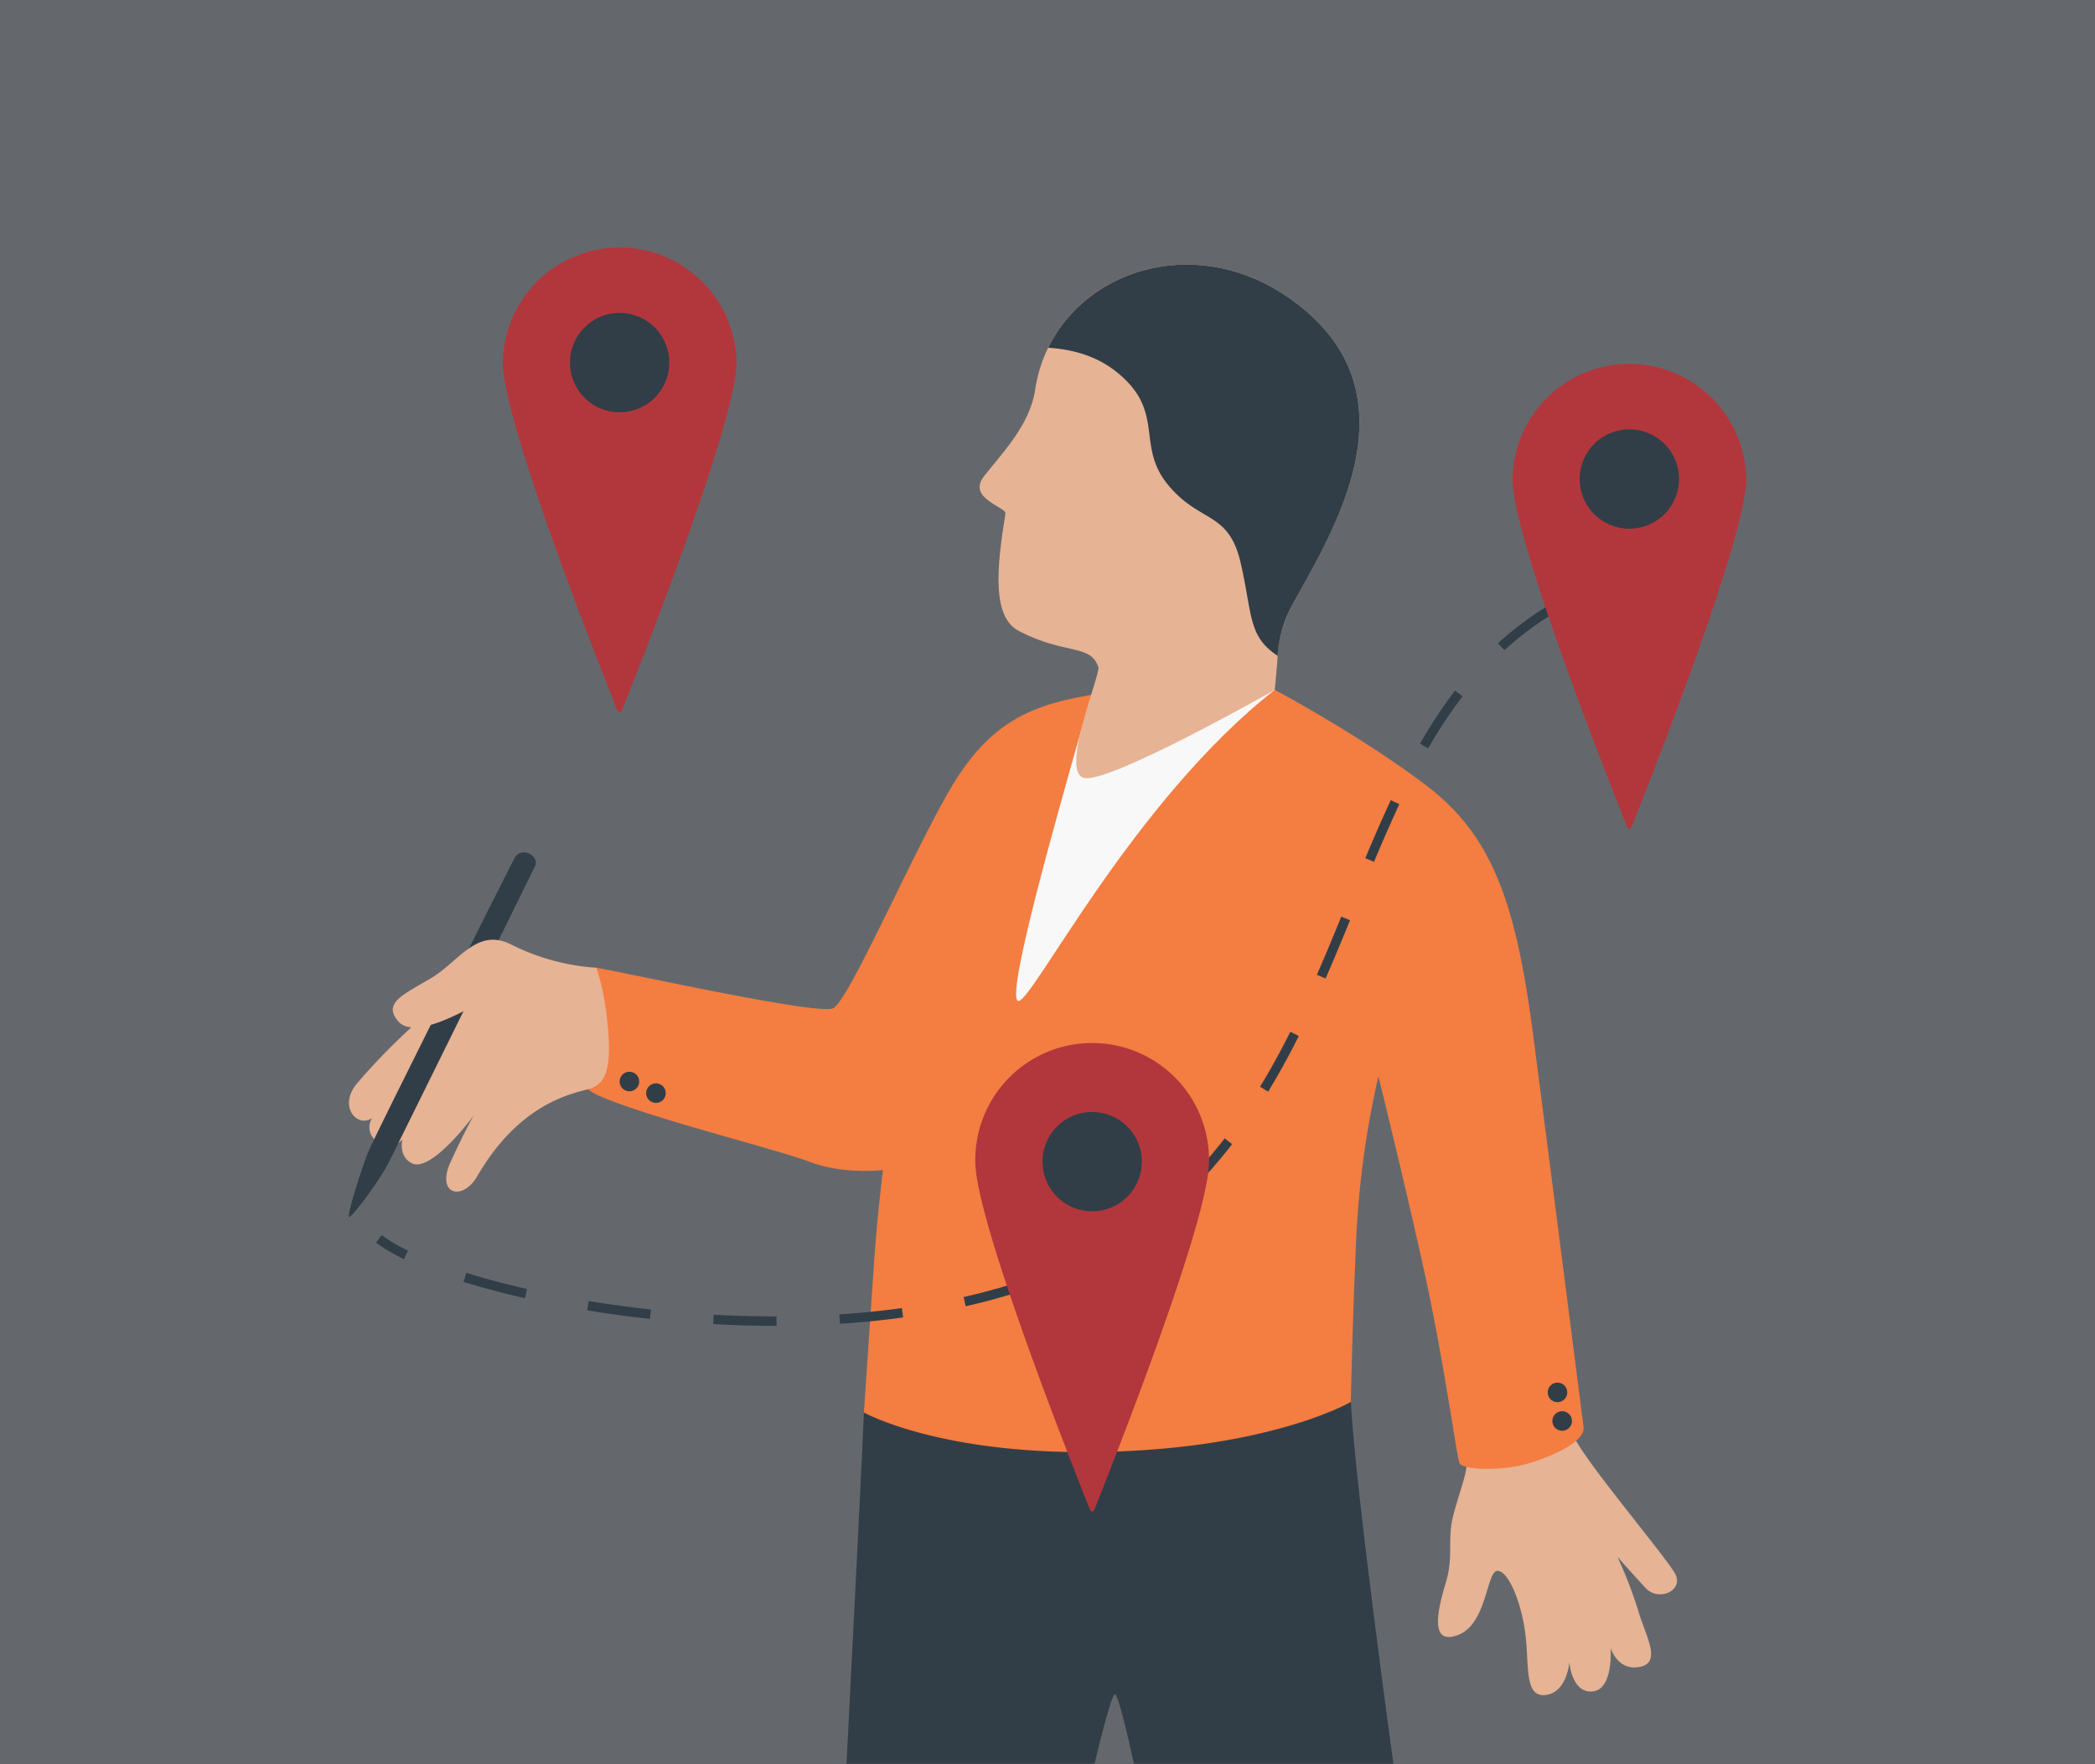
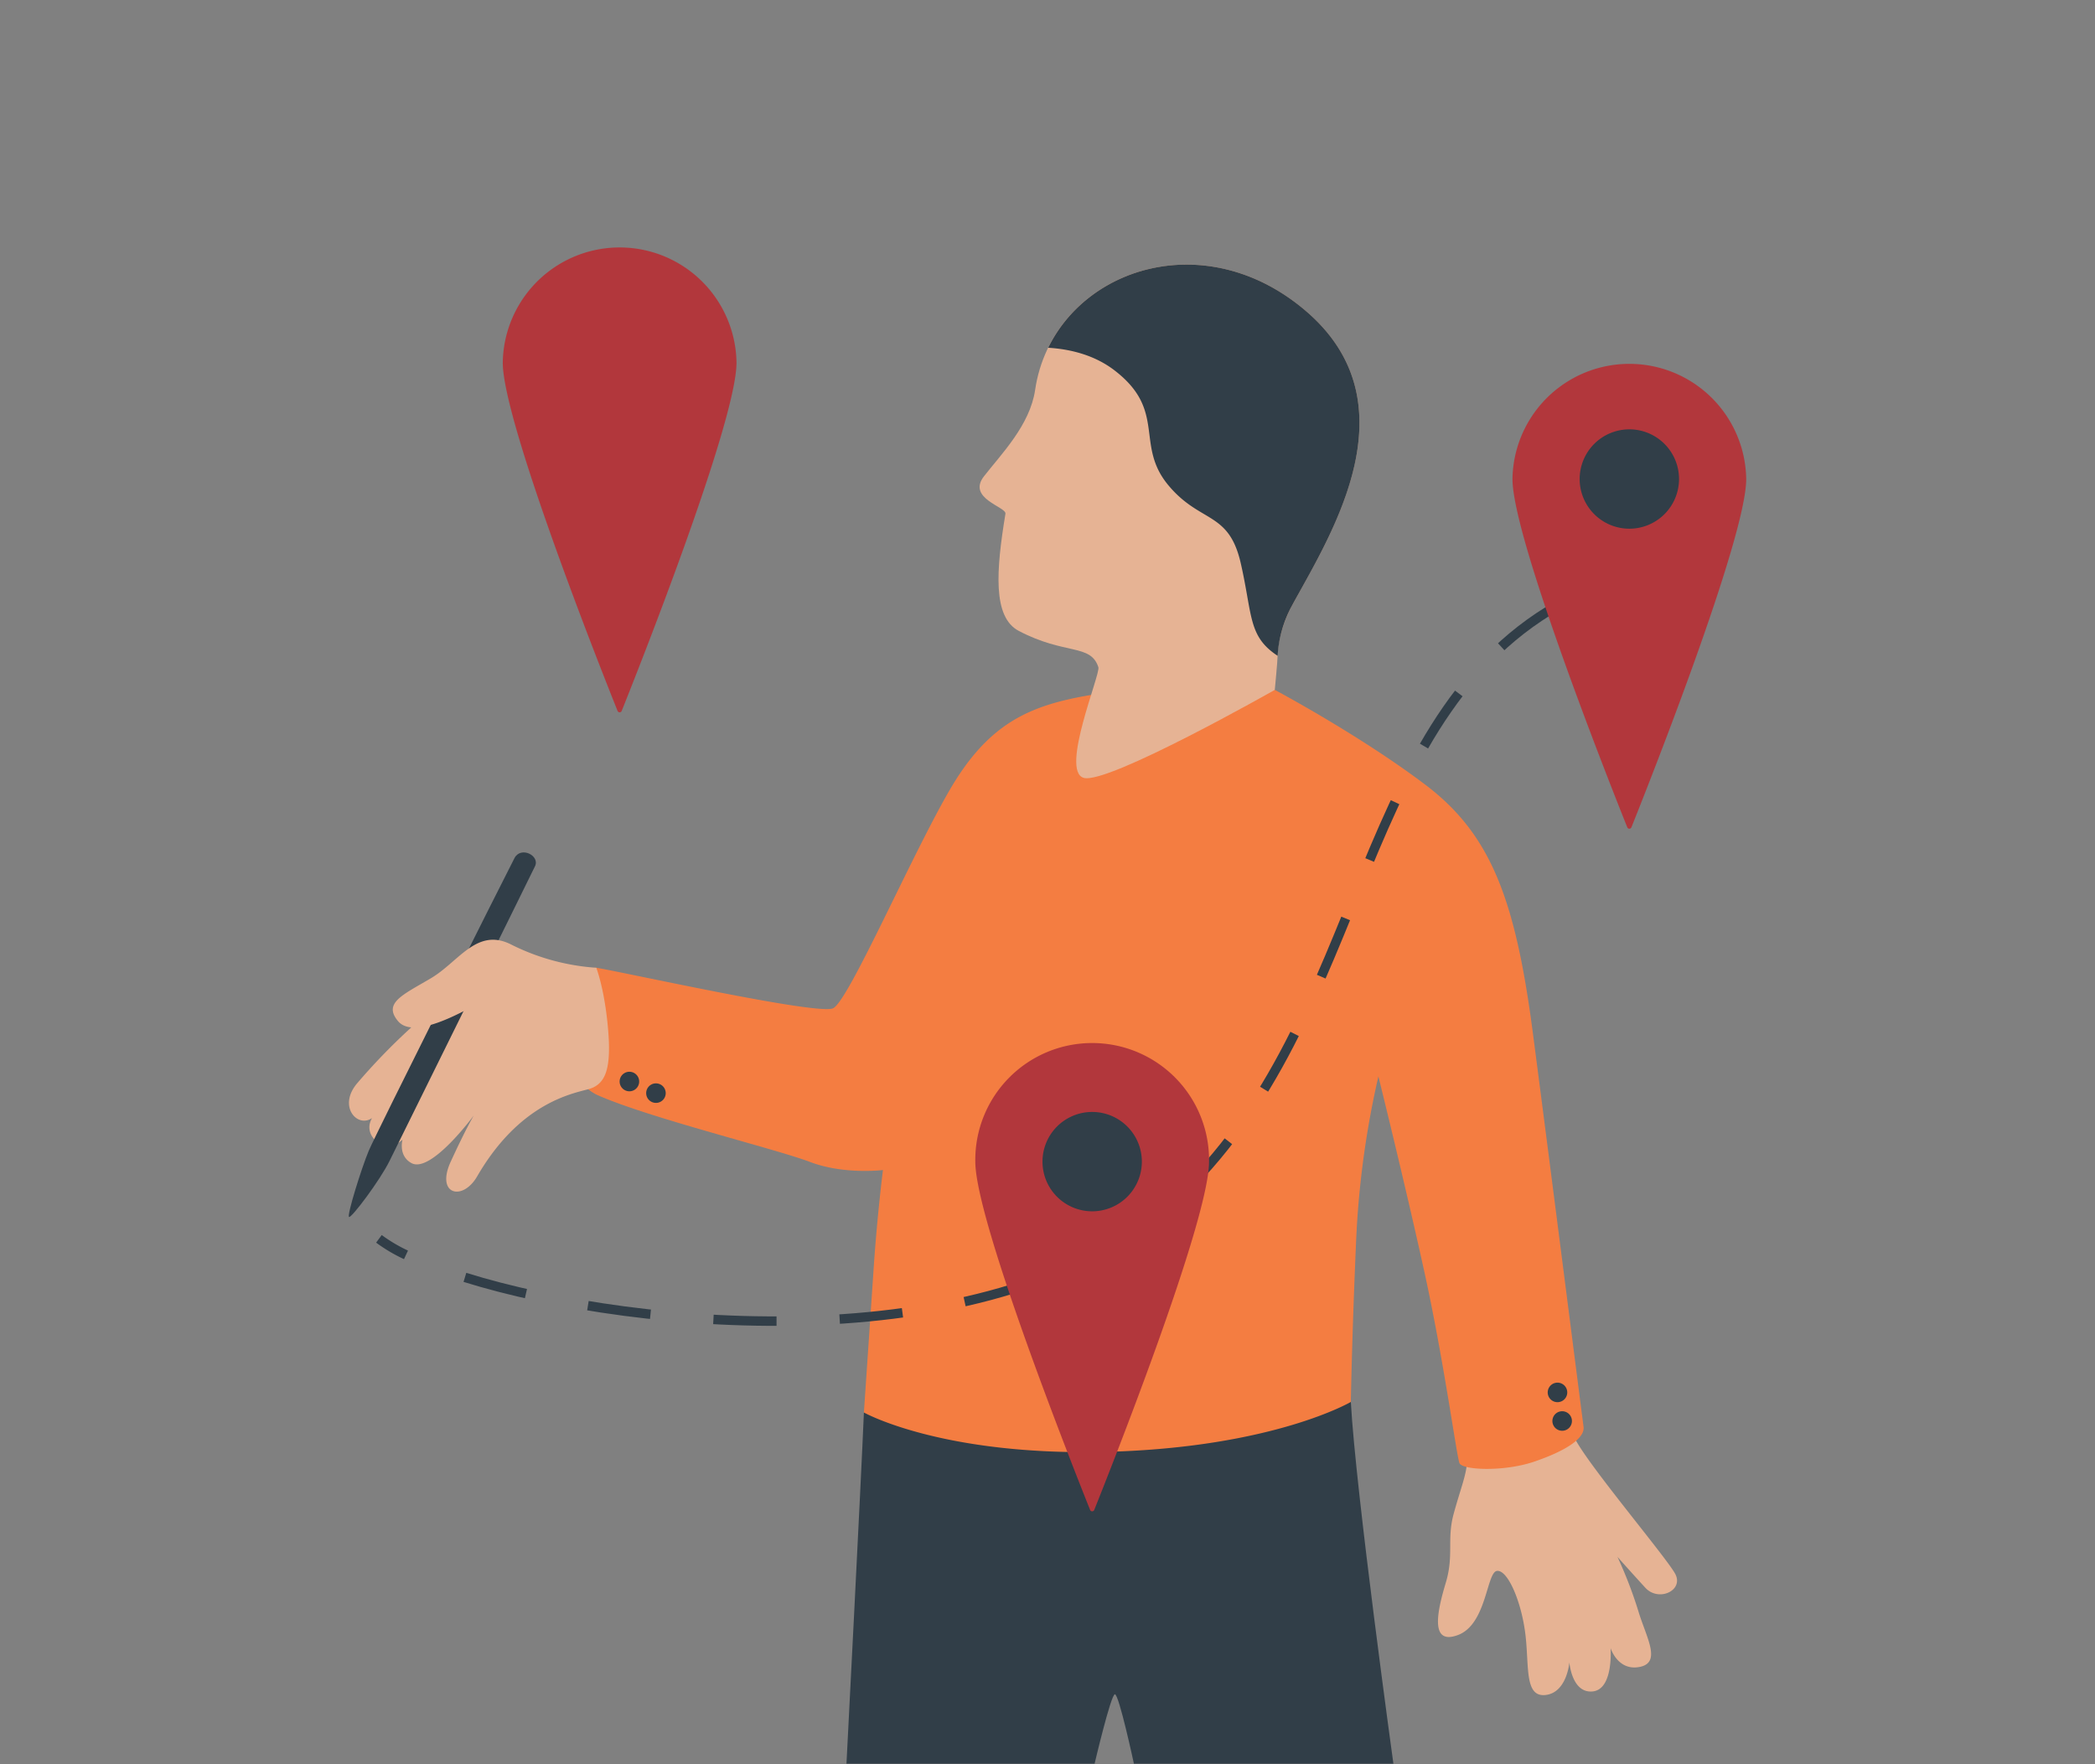
<svg xmlns="http://www.w3.org/2000/svg" width="665" height="560" viewBox="0 0 665 560">
  <rect x="0" y="0" width="665" height="560" fill="#808080" stroke="none" />
  <defs>
    <clipPath id="clip-path">
      <rect id="mask" width="665" height="560" transform="translate(720 894)" fill="#384149" />
    </clipPath>
    <clipPath id="clip-path-2">
      <rect id="Rectangle_946" data-name="Rectangle 946" width="443.574" height="481.85" fill="none" />
    </clipPath>
  </defs>
  <g id="img-find-follow-665x560" transform="translate(-720 -894)" clip-path="url(#clip-path)">
-     <path id="Path_10140" data-name="Path 10140" d="M0,0H665V560H0Z" transform="translate(720 894)" fill="#64686d" />
+     <path id="Path_10140" data-name="Path 10140" d="M0,0V560H0Z" transform="translate(720 894)" fill="#64686d" />
    <g id="Group_10938" data-name="Group 10938" transform="translate(830.713 972)">
      <g id="Group_10937" data-name="Group 10937" clip-path="url(#clip-path-2)">
        <path id="Path_10141" data-name="Path 10141" d="M354.953,385.851c-.147,4.251-2.052,8.649-4.251,16.712s.146,13.047-2.492,21.842-5.233,20.045,3.917,16.566,9-20.115,12.4-20.342,7.638,9.68,8.923,19.888-.378,20.266,6.428,19.51,7.562-10.36,7.562-10.36.756,9.906,7.411,9.226,5.671-13.763,5.671-13.763,2.269,7.411,9.3,5.974,1.891-9.6-.529-17.846a138.36,138.36,0,0,0-6.579-17.064s4.613,5.192,8.848,9.8,12.326.832,9.452-4.461-27.979-34.936-31.911-43.1-34.152,7.417-34.152,7.417" fill="#e6b394" />
        <path id="Path_10142" data-name="Path 10142" d="M163.509,370.355c-.9,21.749-5.534,111.495-5.534,111.495h78.761s5.148-21.924,6.435-22.052,6.048,22.052,6.048,22.052h82.365s-11.969-86.528-13.513-114.841S208.938,355.04,208.938,355.04Z" fill="#313e48" />
        <path id="Path_10143" data-name="Path 10143" d="M235.773,142.562c-20.143,3.35-33.012,9.27-45.367,30.762s-31.787,66.406-36.678,68.723-68.084-11.821-75.173-12.856c-6.734-.983-15.744,33.3.6,40.507s56.427,17.006,67.238,21.124,23.165,2.574,23.165,2.574-1.8,14.027-2.96,31.272-3.089,45.687-3.089,45.687,24.709,13.9,77.345,12.483,77.217-15.829,77.217-15.829.386-21.492,1.673-50.963a288.752,288.752,0,0,1,7.078-52.379s8.494,34.233,14.671,62.417,10.167,58.17,11.068,60.358,14.028,2.831,23.808-.515,16.087-7.336,15.572-11.068S381.388,292.237,375.854,249.9s-13.255-63.06-34.232-78.89-47.687-30.03-47.687-30.03Z" fill="#f47d41" />
-         <path id="Path_10144" data-name="Path 10144" d="M293.935,140.977c-44.849,35.09-76.816,98.758-81.345,98.758s11.894-57.726,19.533-84.673,40.94-13.516,40.94-13.516Z" fill="#f8f8f8" />
        <path id="Path_10145" data-name="Path 10145" d="M123.07,37.1c0,18.871-31.474,98.167-36.44,110.561a.707.707,0,0,1-1.312,0c-4.966-12.394-36.44-91.69-36.44-110.561a37.1,37.1,0,0,1,74.192,0" fill="#b2373c" />
-         <path id="Path_10146" data-name="Path 10146" d="M101.744,37.1a15.77,15.77,0,1,1-15.77-15.77,15.77,15.77,0,0,1,15.77,15.77" fill="#313e48" />
        <path id="Path_10147" data-name="Path 10147" d="M78.556,229.191s2.637,6.651,3.733,19.321-.69,17.734-6.277,19.23-21.92,4.633-35.28,27.684c-4.619,7.969-13.206,5.818-8.366-4.714s7.3-14.624,7.3-14.624-13.594,18.514-19.787,15.1c-4.277-2.357-2.815-7.468-2.815-7.468-5.226,5.1-13.137-1.032-9.68-6.826-4.685,3.3-11.1-3.861-4.5-11.3a198.918,198.918,0,0,1,29.1-27.687c15.187-12.138,36.949-5.623,36.949-5.623Z" fill="#e6b394" />
        <path id="Path_10148" data-name="Path 10148" d="M.082,308.288c.763.441,9.949-11.8,12.891-17.857,2.183-4.492,42.626-86.218,46.143-93.48,1.627-3.36-4.5-6.452-6.519-2.574C49.2,200.9,8.576,281.925,6.324,287.3s-7,20.545-6.242,20.986" fill="#313e48" />
        <path id="Path_10149" data-name="Path 10149" d="M78.556,229.191a70.859,70.859,0,0,1-26.963-7.353c-10.927-5.588-16.609,5.393-25.478,10.65s-15.331,7.852-10.5,13.62,19.16-1.878,28.774-7.565c3.421,14.275,10.9,15.406,23.2,9.651s10.966-19,10.966-19" fill="#e6b394" />
        <path id="Path_10150" data-name="Path 10150" d="M9.57,315.23a49.242,49.242,0,0,0,8.586,5.088" fill="none" stroke="#313e48" stroke-miterlimit="10" stroke-width="3" />
        <path id="Path_10151" data-name="Path 10151" d="M36.866,327.464c55.313,17.244,168.762,27.084,224.879-24.161,63.813-58.272,55.943-158.152,128.939-192.748" fill="none" stroke="#313e48" stroke-miterlimit="10" stroke-width="3" stroke-dasharray="20.046 20.046" />
        <path id="Path_10152" data-name="Path 10152" d="M399.941,106.687q4.57-1.669,9.529-3.028" fill="none" stroke="#313e48" stroke-miterlimit="10" stroke-width="3" />
        <path id="Path_10153" data-name="Path 10153" d="M293.935,140.977s.9-9.416.891-10.825c.074-5.093,2.111-11.361,4.4-15.609,11.622-21.519,39.351-63.728,4.856-93.581s-80.862-11.7-86.226,24.819C216.22,56.927,207.145,66.1,201.631,73.172s7.165,9.714,6.806,11.894c-2.934,17.864-4.146,32.8,4.24,37.2,14.726,7.725,22.791,3.991,25.262,11.519.719,2.189-12.169,32.823-4.691,35.115s60.687-27.92,60.687-27.92" fill="#e6b394" />
        <path id="Path_10154" data-name="Path 10154" d="M222.006,32.385c7.038.432,14.714,2.3,21.1,7.214,16.656,12.829,6.323,23.616,17.078,36.471,10.144,12.124,19.154,8.094,22.944,24.7s2.285,23.218,11.713,29.395a37.474,37.474,0,0,1,4.389-15.625c11.622-21.519,39.351-63.728,4.856-93.58C274.132-4.954,235.248,5.325,222.006,32.385" fill="#313e48" />
        <path id="Path_10155" data-name="Path 10155" d="M273.063,290.725c0,18.871-31.474,98.167-36.44,110.561a.707.707,0,0,1-1.312,0c-4.966-12.394-36.44-91.69-36.44-110.561a37.1,37.1,0,1,1,74.192,0" fill="#b2373c" />
        <path id="Path_10156" data-name="Path 10156" d="M251.737,290.725a15.77,15.77,0,1,1-15.77-15.77,15.77,15.77,0,0,1,15.77,15.77" fill="#313e48" />
        <path id="Path_10157" data-name="Path 10157" d="M92.173,265.3a3.1,3.1,0,1,1-3.1-3.1,3.1,3.1,0,0,1,3.1,3.1" fill="#313e48" />
        <path id="Path_10158" data-name="Path 10158" d="M100.6,268.984a3.1,3.1,0,1,1-3.1-3.1,3.1,3.1,0,0,1,3.1,3.1" fill="#313e48" />
        <path id="Path_10159" data-name="Path 10159" d="M385.352,366.584a3.1,3.1,0,1,1,.919-4.286,3.1,3.1,0,0,1-.919,4.286" fill="#313e48" />
        <path id="Path_10160" data-name="Path 10160" d="M386.838,375.659a3.1,3.1,0,1,1,.919-4.286,3.1,3.1,0,0,1-.919,4.286" fill="#313e48" />
        <path id="Path_10161" data-name="Path 10161" d="M443.574,74.051c0,18.871-31.474,98.167-36.44,110.561a.707.707,0,0,1-1.312,0c-4.966-12.394-36.44-91.69-36.44-110.561a37.1,37.1,0,0,1,74.192,0" fill="#b2373c" />
        <path id="Path_10162" data-name="Path 10162" d="M422.248,74.051a15.77,15.77,0,1,1-15.77-15.77,15.769,15.769,0,0,1,15.77,15.77" fill="#313e48" />
      </g>
    </g>
  </g>
</svg>